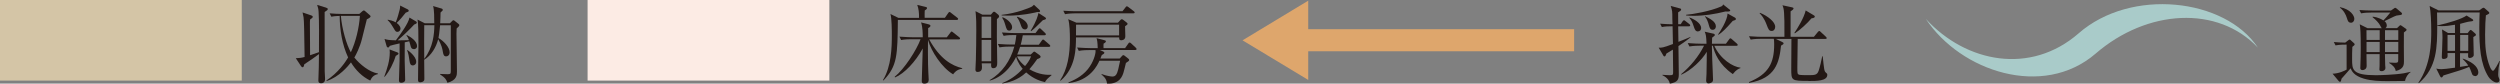
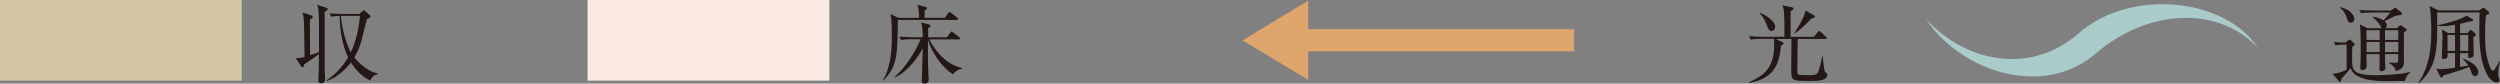
<svg xmlns="http://www.w3.org/2000/svg" viewBox="0 0 414.15 13.85">
  <rect x="0" y="0" width="414.15" height="13.85" fill="#808080" stroke="none" />
  <defs>
    <style>.cls-1{fill:#fcebe4;}.cls-2{fill:#231815;}.cls-3{fill:#a9cbc9;}.cls-3,.cls-4,.cls-5{mix-blend-mode:multiply;}.cls-4{fill:#d4c5a6;}.cls-5{fill:#dea66c;}.cls-6{isolation:isolate;}</style>
  </defs>
  <g class="cls-6">
    <g id="_レイヤー_2">
      <g id="design">
        <g>
          <path class="cls-3" d="m319.03,3.13c5.77,8.71,19.42,13.24,28.12,5.76,8.55-7.39,20.26-8.04,26.9-.99-5.46-8.23-21.06-9.94-29.7-2.38-7.96,6.93-18.64,4.89-25.31-2.38Z" />
          <polygon class="cls-5" points="216.72 13.24 205.84 6.68 216.72 .11 216.72 4.84 260.77 4.84 260.77 8.49 216.72 8.49 216.72 13.24" />
          <g>
            <path class="cls-2" d="m53.78,2.01c0,1.47,0,9.06.01,9.79,0,.2.06,1.07.06,1.24,0,.18,0,.75-.66.75-.45,0-.45-.34-.45-.47,0-.34.06-1.85.07-2.16.01-.73.03-1.12.03-2.2-.2.14-.75.56-1.09.79-1.06.71-1.17.78-1.34.9-.07.34-.13.49-.28.49-.1,0-.18-.07-.27-.2l-.86-1.3c.44,0,.96-.06,1.46-.2-.06-4.11-.08-5.93-.17-6.56-.03-.2-.06-.34-.17-.82l1.44.49c.13.04.25.11.25.24,0,.14-.13.23-.44.44-.03.27-.03.49-.03.76,0,.82.01,4.42.03,5.16.23-.08,1.27-.44,1.47-.51.01-2.49.04-5.13-.06-6.67-.03-.52-.1-.72-.24-1.16l1.46.45c.21.07.3.13.3.24,0,.13-.11.24-.51.48Zm7.54,11.33c-1.34-.65-2.4-1.72-3.18-3-.48.62-1.98,2.43-4.01,3.07l-.06-.08c1.95-1.26,3.18-3.08,3.6-3.81-1-2.15-1.37-4.51-1.4-6.88-.18,0-.81.01-1.38.13l-.28-.56c.72.06,1.44.1,2.18.1h2.73l.51-.45c.1-.08.17-.13.24-.13s.14.04.24.13l.71.61c.08.07.17.16.17.25,0,.13-.25.31-.62.48-.04.18-.72,2.92-.81,3.25-.34,1.37-.97,2.61-1.26,3.08.88,1.1,2.49,2.42,3.9,2.64v.11c-.82.17-1.06.65-1.27,1.07Zm-4.85-10.71c.17,2.15.96,4.85,1.65,6.03.81-1.71,1.38-4.08,1.5-6.03h-3.15Z" />
-             <path class="cls-2" d="m65.56,9.25c-.28,1-1.05,2.59-1.84,3.48l-.07-.03c.49-1.3.92-2.64.92-4.04,0-.21-.01-.34-.03-.47l1.24.47c.07.03.23.08.23.2,0,.13-.04.16-.45.4Zm2.97-1.12c-.34,0-.42-.23-.48-.41-.08-.24-.18-.64-.25-.88-.06.01-.49.11-.75.17,0,.48-.01,2.6-.01,3.04,0,.24.08,3.08.08,3.17,0,.4-.47.49-.62.49-.41,0-.41-.25-.41-.45,0-.1.1-2.95.1-3.15,0-.45.01-2.5.01-2.92-.93.21-1.21.28-1.61.4-.16.24-.21.28-.3.28-.1,0-.21-.1-.24-.21l-.35-1.21c.4.14.69.2,1.88.23.75-.98,2.12-2.88,2.25-3.77l1.09.64c.06.03.13.1.13.18,0,.17-.18.24-.44.34-.79.86-1.91,1.94-2.74,2.61.28,0,1.29,0,1.87-.03-.1-.33-.2-.49-.41-.79l.06-.06c.64.32,1.7,1,1.7,1.84,0,.4-.35.51-.54.51Zm-.92-6.19c-.06.04-.34.13-.4.16-.44.58-1,1.24-1.5,1.7.61.45.64.85.64.93,0,.33-.25.55-.51.55-.27,0-.34-.1-.65-.64-.47-.78-.59-.93-.98-1.31l.03-.07c.31.06.88.18,1.31.44.27-.62.52-1.5.66-2.09.06-.24.06-.3.08-.69l1.29.65c.1.06.13.16.13.2,0,.07-.03.13-.11.18Zm.78,8.9c-.37,0-.48-.28-.55-.76-.11-.81-.16-1.09-.4-1.77l.04-.03c.17.1,1.47,1.05,1.47,1.95,0,.45-.35.61-.56.61Zm7.64-6.49c-.1.1-.31.3-.38.37-.01.31-.03.47-.03.85,0,.99.08,5.37.08,6.26,0,.55,0,1.47-1.58,1.88-.17-.45-.28-.78-1.23-1.4v-.06c.11,0,.86.04,1.21.04.44,0,.58,0,.58-.49v-7.62h-1.77c-.1,1.17-.23,1.89-.27,2.12.86.48,1.85,1.53,1.85,2.36,0,.45-.28.68-.58.68-.4,0-.48-.34-.56-.83-.08-.44-.17-.99-.76-2.02-.33,1.34-1.17,2.73-2.32,3.41.01.88.03,2.39.03,3.21,0,.51-.64.52-.68.52-.32,0-.37-.16-.37-.41,0-1.67.07-5.16.07-5.68,0-1.64-.01-3.65-.16-4.3l1.2.61h1.58c0-.71,0-2.36-.2-2.85l1.43.42c.13.04.18.13.18.21,0,.11-.04.14-.37.44-.01.44-.01.95-.06,1.78h1.61l.37-.37c.11-.11.14-.13.21-.13.06,0,.11.01.21.1l.64.51c.07.06.13.11.13.21,0,.06-.01.11-.08.18Zm-5.75-.17c-.03,1.84-.01,3.73,0,5.57,1.5-1.94,1.65-4.13,1.68-5.57h-1.68Z" />
          </g>
          <rect class="cls-4" width="40.05" height="13.35" />
          <g>
            <path class="cls-2" d="m158.52,3.3h-9.78c-.06,5.86-.07,7.62-2.39,10.03l-.08-.06c1.4-2.27,1.47-5.45,1.47-7.4,0-.78-.01-2.87-.23-3.55l1.31.64h3.43c.01-.86-.07-1.55-.3-2.15l1.41.34c.08.01.21.06.21.18,0,.14-.11.24-.38.41-.01.32-.03.85-.01,1.21h3.35l.55-.79c.08-.11.14-.18.2-.18.1,0,.16.06.28.16l1.02.79c.07.06.14.11.14.21,0,.13-.13.16-.21.16Zm-.66,8.99c-1.82-1.09-3.56-3.7-4.13-5.68-.01,1.16-.01,1.99-.01,2.08,0,3.19.13,3.9.13,4.52s-.54.64-.73.64c-.3,0-.42-.13-.42-.42,0-.2.14-4.59.16-5.4-1.2,2.2-3.02,4.14-4.59,4.8l-.06-.11c1.6-1.27,3.62-4.41,4.29-6.22h-1.57c-.32,0-1.03.01-1.65.13l-.28-.56c1.13.08,1.95.1,2.18.1h1.68c0-.55,0-1.71-.28-2.46l1.33.34c.11.03.23.11.23.23,0,.18-.25.31-.38.37v1.53h3.09l.58-.76c.08-.11.14-.2.21-.2.08,0,.16.07.27.16l.99.78c.07.06.14.11.14.21,0,.14-.14.16-.21.16h-4.9c1.77,3.22,3.74,4.35,5.47,4.76v.1c-.92.1-1.34.69-1.51.93Z" />
-             <path class="cls-2" d="m165.15,3.14c0,.48-.01,2.57-.01,3,0,1.17.06,3.04.06,4.21,0,.34,0,.95-.66.95-.37,0-.38-.34-.34-.81h-1.57c.01.13.04.42.04.61,0,.25,0,.82-.73.82-.28,0-.35-.18-.35-.4,0-.25.06-1.36.07-1.58.04-1.29.07-3.65.07-4.97,0-1.41-.01-1.65-.07-2.51-.01-.1-.06-.52-.06-.61l1.14.58h1.41l.3-.35c.06-.07.14-.14.2-.14.1,0,.17.03.28.13l.45.37s.13.14.13.27c0,.14-.13.28-.35.45Zm-.95-.38h-1.58v3.52h1.58v-3.52Zm0,3.86h-1.58v3.53h1.58v-3.53Zm8.89,6.98c-.64-.16-1.81-.45-3.09-1.6-1.41,1.33-3.02,1.68-3.96,1.84v-.08c1.3-.51,2.44-1.33,3.38-2.36-.18-.21-.79-.93-1.09-1.98-.27.56-1.6,3.17-4.37,3.94v-.1c2.06-1.19,3.45-3.24,4.07-5.54h-.78c-.18,0-.98,0-1.67.13l-.27-.57c.93.08,1.91.1,2.16.1h.65c.1-.49.18-.96.25-1.57h-.44c-.35,0-1.03,0-1.67.13l-.28-.56c.96.08,1.98.1,2.18.1h3.38l.47-.62c.07-.08.14-.18.23-.18s.17.08.24.16l.64.61c.08.07.14.14.14.23,0,.13-.13.16-.23.16h-3.59c-.16.89-.28,1.33-.35,1.57h3l.49-.68c.07-.1.14-.18.23-.18.07,0,.17.08.25.16l.79.68c.06.04.14.13.14.21,0,.14-.11.16-.21.16h-4.79c-.16.52-.31.9-.47,1.27h2.23l.34-.31c.07-.07.16-.17.23-.17s.13.03.24.11l.65.47c.08.06.18.17.18.28,0,.14-.16.25-.56.38-.54.76-.85,1.17-1.3,1.68,1.64.96,3.01.95,3.66.92v.08c-.71.58-.81.69-1.1,1.16Zm-1.3-11.6c-.11.03-.17.04-.27.07-2.18.48-3.76.52-4.52.52-.49,0-.83-.01-1.07-.03v-.1c2.59-.27,4.72-1.23,4.79-1.26.27-.11.38-.23.56-.41l.88.81c.1.08.14.16.14.25,0,.11-.11.2-.51.14Zm-4.61,3.07c-.37,0-.45-.28-.65-.96s-.35-.93-.51-1.17l.07-.08c.55.17,1.58.92,1.58,1.64,0,.4-.25.58-.49.58Zm2.6-.2c-.44,0-.57-.4-.72-.86-.21-.62-.4-.89-.61-1.17l.11-.07c.45.18,1.7.71,1.7,1.6,0,.25-.14.51-.48.51Zm-1.3,4.46c.31.73.9,1.27,1.33,1.61.28-.33.75-.9,1-1.61h-2.33Zm4.28-5.98c-1.38,1.36-1.51,1.48-1.95,1.82l-.07-.08c.99-1.62,1.19-2.49,1.29-2.94l1.07.69c.1.06.18.14.18.23,0,.13-.2.2-.52.28Z" />
-             <path class="cls-2" d="m185.21,3.75l.37-.4c.1-.11.16-.16.24-.16.1,0,.17.03.27.11l.48.37c.13.1.23.2.23.27,0,.11-.1.2-.42.41,0,.27.04,1.46.04,1.68,0,.64-.62.64-.68.64-.33,0-.33-.18-.34-.48h-7.15c-.01,1.85-.04,5.04-2.56,7.19l-.07-.07c1.23-1.85,1.62-4.27,1.62-6.85,0-.86-.03-2.52-.28-3.28l1.34.57h6.91Zm.73-1.88l.52-.66c.08-.1.13-.17.21-.17.07,0,.16.06.27.14l.89.68c.08.06.14.13.14.21,0,.1-.1.14-.21.14h-9.66c-.14,0-1.02.01-1.67.14l-.28-.57c.93.07,1.91.08,2.18.08h7.62Zm.47,6.06l.51-.72c.08-.13.13-.17.21-.17s.16.06.27.16l.76.71c.07.06.13.14.13.23,0,.07-.08.14-.21.14h-5.89l.56.25c.13.06.2.13.2.21,0,.1-.13.23-.42.37-.14.38-.18.47-.24.59h3.19l.37-.4c.11-.13.17-.17.25-.17.07,0,.16.06.28.16l.52.41c.1.07.16.16.16.23,0,.06-.03.16-.14.23-.14.1-.25.17-.4.27-.06.25-.32,1.37-.4,1.58-.17.55-.62,1.96-2.73,1.84-.07-.88-.75-1.37-.92-1.48l.04-.1c.85.33,1.6.41,1.78.41.55,0,.76-.42.96-1.21.18-.76.25-1.07.31-1.41h-3.43c-.31.69-1.51,3.32-5.12,3.7v-.11c.76-.31,2.13-.89,3.18-2.16.99-1.22,1.3-2.56,1.3-2.98,0-.08,0-.16-.01-.21h-1.1c-.25,0-.99,0-1.67.13l-.28-.56c.88.07,1.75.1,2.18.1h1.24c-.04-1.1-.1-1.34-.2-1.65l1.3.34c.17.04.25.08.25.2,0,.1-.11.23-.38.37-.01.21-.03.35-.01.75h3.59Zm-8.15-3.84s-.01,1.51-.01,1.77h7.14v-1.77h-7.12Z" />
          </g>
          <rect class="cls-1" x="97.34" width="40.05" height="13.35" />
          <g>
-             <path class="cls-2" d="m278.05,7.64c.01.89.06,4.07.06,4.68,0,.93-.24,1.3-1.48,1.54-.07-.37-.34-.98-1.24-1.4l.03-.07c.24.01.76.07,1.16.07.59,0,.59-.08.59-.62,0-.58-.04-3.09-.04-3.62-.42.27-.78.47-1.07.65-.11.31-.18.48-.31.48s-.17-.1-.21-.16l-.76-1.29c.48.01.68.03,2.36-.61-.01-.48-.01-.73-.06-2.94-.73,0-1.27.03-1.78.13l-.28-.56c.86.07,1.14.08,2.05.1,0-.11-.03-.61-.03-.92,0-1.19,0-1.31-.27-2.12l1.55.42c.1.03.18.06.18.17,0,.1-.07.18-.13.23-.06.04-.32.23-.37.25-.01.31.01,1.68.01,1.96h.42l.31-.48c.06-.08.16-.18.23-.18.08,0,.17.07.27.16l.62.48c.08.07.14.14.14.21,0,.14-.11.16-.21.16h-1.78c.01.41.03,2.2.04,2.57.66-.27,1.33-.52,1.99-.81v.08c-.31.24-.86.69-1.99,1.43Zm8.99,4.62c-2.29-1.58-3.02-3.49-3.29-4.68h-.16c0,.61.03,1.7.06,2.33.01.51.13,2.78.13,3.25,0,.2-.03.35-.21.48-.2.14-.44.18-.55.18-.27,0-.38-.21-.38-.47,0-.18.06-.96.06-1.12.04-1.58.04-3.15.04-3.65-.81,1.38-2.59,3.08-4.21,3.79l-.04-.08c1.53-1.26,2.94-2.98,3.8-4.72h-.75c-.18,0-.97,0-1.67.13l-.28-.56c.95.08,1.91.1,2.18.1h.93c-.04-1.26-.1-1.53-.3-1.99l1.5.34c.08.01.17.08.17.2s-.04.16-.44.45c-.01.17-.03.81-.03,1h2.32l.52-.71c.07-.1.13-.18.21-.18.1,0,.18.08.27.16l.81.71c.08.08.14.13.14.21,0,.14-.13.16-.21.16h-3.67c1.02,2.22,3.08,3.49,4.34,3.62v.07c-.31.11-.71.27-1.27.99Zm-1.19-10.36c-1.74.44-3.52.72-5.31.72-.54,0-.9-.03-1.22-.06v-.11c1.17-.1,3.96-.57,5.82-1.38.23-.1.27-.21.31-.34l.95.76c.1.07.23.14.23.25,0,.23-.62.17-.78.16Zm-4.56,3.31c-.42,0-.54-.32-.72-.88-.25-.79-.45-1.06-.71-1.36v-.08c.75.25,1.95.95,1.95,1.75,0,.38-.25.56-.52.56Zm2.43-.27c-.34,0-.49-.2-.64-.81-.13-.51-.31-.96-.64-1.41l.03-.04c.78.4,1.78.9,1.78,1.68,0,.03,0,.58-.54.58Zm3.33-1.48c-1.22,1.4-1.74,1.87-2.36,2.3l-.07-.06c.3-.4,1.55-2.36,1.57-3.46l1.24.69c.08.04.14.13.14.23,0,.17-.34.24-.52.3Z" />
            <path class="cls-2" d="m299.58,13.4c-2.84,0-2.84-.04-2.84-2.06,0-.78.03-4.18.03-4.89h-2.57l1.06.52c.07.04.21.1.21.21,0,.13-.11.2-.42.38-.31,2.78-.88,5.4-5.28,6.17l-.04-.13c3.28-1.33,4.18-3.18,4.18-6.25,0-.62-.03-.79-.06-.92h-2.16c-.35,0-1.03.01-1.67.13l-.28-.56c.97.08,1.98.1,2.18.1h3.69c0-2.66,0-3.02-.06-3.93-.04-.72-.14-.99-.27-1.3l1.57.34c.17.04.27.07.27.2,0,.14-.28.34-.49.47v4.22h3.86l.65-.79c.1-.11.16-.18.24-.18.07,0,.16.07.24.16l.85.79c.11.1.14.14.14.23,0,.13-.11.14-.21.14h-4.59c-.01.81-.06,4.25-.06,4.71,0,.99,0,1.1.28,1.22.2.07,1.29.07,1.54.07,1.02,0,1.46,0,1.71-.73.2-.59.47-1.75.59-2.4h.08c.24,2.23.25,2.47.52,2.7.17.14.24.2.24.38,0,1.02-1.75,1.02-3.12,1.02Zm-6.08-8.27c-.45,0-.55-.28-.85-1.06-.41-1.1-.89-1.61-1.16-1.88l.07-.07c1.3.54,2.52,1.5,2.52,2.32,0,.37-.21.69-.58.69Zm6.58-2.08c-.62.75-1.87,1.91-2.74,2.47l-.08-.07c.49-.71,1.61-2.52,1.87-3.72l1.27.76c.14.08.24.14.24.25,0,.14-.11.25-.55.3Z" />
          </g>
          <g>
            <path class="cls-2" d="m398.44,13.41c-.48-.01-2.56.03-2.98.03-1.09,0-2.61-.04-3.86-.41-1.67-.49-2.01-1.27-2.2-1.71-.21.28-1.29,1.46-1.5,1.71-.04.14-.07.35-.1.41-.01.04-.07.11-.16.11-.07,0-.14-.04-.2-.11l-1.03-1.23c1-.01,2.06-.51,2.33-.68v-4.14c-.42,0-1.14,0-1.84.13l-.28-.56c.62.06,1.05.08,1.89.1l.52-.4c.08-.06.16-.11.2-.11.06,0,.13.04.18.1l.56.51c.06.06.1.11.1.18,0,.08-.04.14-.08.17-.07.06-.21.18-.3.25-.04.28-.04,1.72-.04,2.03,0,1.75,0,2.67,3.94,2.67.62,0,3.14-.07,4.61-.32.3-.06.78-.16,1.14-.24v.06c-.41.24-.83.85-.92,1.46Zm-9-9.65c-.42,0-.54-.38-.62-.68-.21-.71-.59-1.37-1.2-1.81l.03-.08c1.72.33,2.37,1.4,2.37,1.94,0,.34-.23.64-.58.64Zm9.23,1.27c-.06.06-.37.3-.44.35-.03.68.01,4.01.01,4.78,0,.48,0,1.3-1.36,1.6-.08-.59-.59-1.03-1.1-1.33v-.07c.14,0,.83.04.99.04.47,0,.52-.1.52-.51v-.93h-2.2c0,.14.04,1.51.04,1.77,0,.06.04.49.04.55,0,.25-.23.51-.65.51-.35,0-.35-.21-.35-.32,0-.07.03-.45.03-.54,0-.28,0-1.65.01-1.96h-2.18c.01.28.03,1.64.03,1.95,0,.52-.41.69-.68.69-.37,0-.37-.23-.37-.38,0-.04.01-.23.01-.27.04-.64.06-2.49.06-3.04,0-2.5-.06-3.29-.16-3.89l1.29.64h2.37c-.11-.1-.13-.13-.24-.38-.24-.49-.81-1.07-1.29-1.43v-.1c.27.03.9.08,1.79.62.34-.32.73-.81,1.14-1.3h-3.17c-.37,0-1.05.01-1.67.13l-.28-.55c.73.06,1.46.08,2.18.08h3.05l.51-.35c.06-.04.13-.1.18-.1.07,0,.18.07.23.11l.82.69s.1.1.1.18c0,.03-.03.13-.11.17-.1.06-.69.11-.82.14-.31.08-1.67.79-1.98.92.13.11.38.32.38.72,0,.25-.13.37-.23.44h1.92l.4-.38c.06-.06.11-.11.18-.11.04,0,.13.06.16.08l.73.51c.07.04.11.1.11.14,0,.06-.01.08-.04.13Zm-4.45-.03h-2.19c0,.4.01,1.14.01,1.61h2.18v-1.61Zm0,1.95h-2.18v1.67h2.18v-1.67Zm3.08-1.95h-2.2v1.61h2.2v-1.61Zm0,1.95h-2.2v1.67h2.2v-1.67Z" />
            <path class="cls-2" d="m413.92,11.32c-.01.16-.07.71-.07,1.05,0,.28.03.34.17.68.03.06.04.13.04.21,0,.37-.32.41-.45.41-.51,0-1.16-.61-1.36-.93-1.37-2.16-1.53-5.07-1.53-8.22,0-1.05.03-1.71.06-2.46h-7.06c.01.64.03,1.16.03,1.98,0,3.76,0,7.12-3.05,9.74l-.07-.07c2.05-3.02,2.13-6.57,2.13-8.55,0-1.4-.08-3.38-.27-4.17l1.48.73h6.73l.47-.33c.11-.07.18-.11.25-.11s.14.04.24.13l.59.52c.08.07.13.14.13.21s-.06.13-.13.17c-.13.08-.31.18-.44.23-.06.71-.13,1.74-.13,3.18,0,1.88.08,3.57.82,5.4.16.38.37.61.49.61.24,0,.92-1.34,1.07-1.65l.07.03c-.03.2-.21,1.06-.23,1.23Zm-3.9,1.27c-.37,0-.48-.28-.51-.37-.27-.72-.31-.83-.47-1.14-.27.11-.9.4-1.96.71-1.91.58-2.13.65-2.3.71-.14.24-.2.33-.34.33-.1,0-.16-.1-.23-.23l-.62-1.24c.2.04.45.1.81.1.33,0,1.12-.08,2.3-.25v-2.42h-1.24c0,.07.01.4.01.47,0,.17-.03.25-.11.33-.18.16-.45.18-.54.18-.31,0-.31-.17-.31-.37,0-.04.11-2.64.11-3.14,0-.1-.01-.98-.07-1.38l1,.59h1.14v-1.37c-.86.16-1.58.23-2.2.23-.33,0-.52-.01-.73-.03v-.08c1.87-.41,4.07-1.07,4.85-1.65l.93.58c.11.07.18.14.18.2,0,.13-.13.17-.47.2-.48.03-1.23.3-1.71.4v1.54h1.24l.32-.4c.07-.08.13-.13.18-.13.07,0,.14.04.24.13l.51.45c.08.07.14.16.14.23,0,.1-.1.17-.44.37.01.42.07,2.52.07,2.98,0,.3-.4.49-.66.49-.17,0-.28-.06-.28-.31,0-.07.01-.41.01-.49h-1.34v2.27l1.36-.21c-.24-.41-.54-.72-.92-1.1l.03-.06c2.15.76,2.56,1.72,2.56,2.32,0,.35-.24.59-.55.59Zm-3.32-6.8h-1.24v2.64h1.24v-2.64Zm2.19,0h-1.34v2.64h1.34v-2.64Z" />
          </g>
        </g>
      </g>
    </g>
  </g>
</svg>